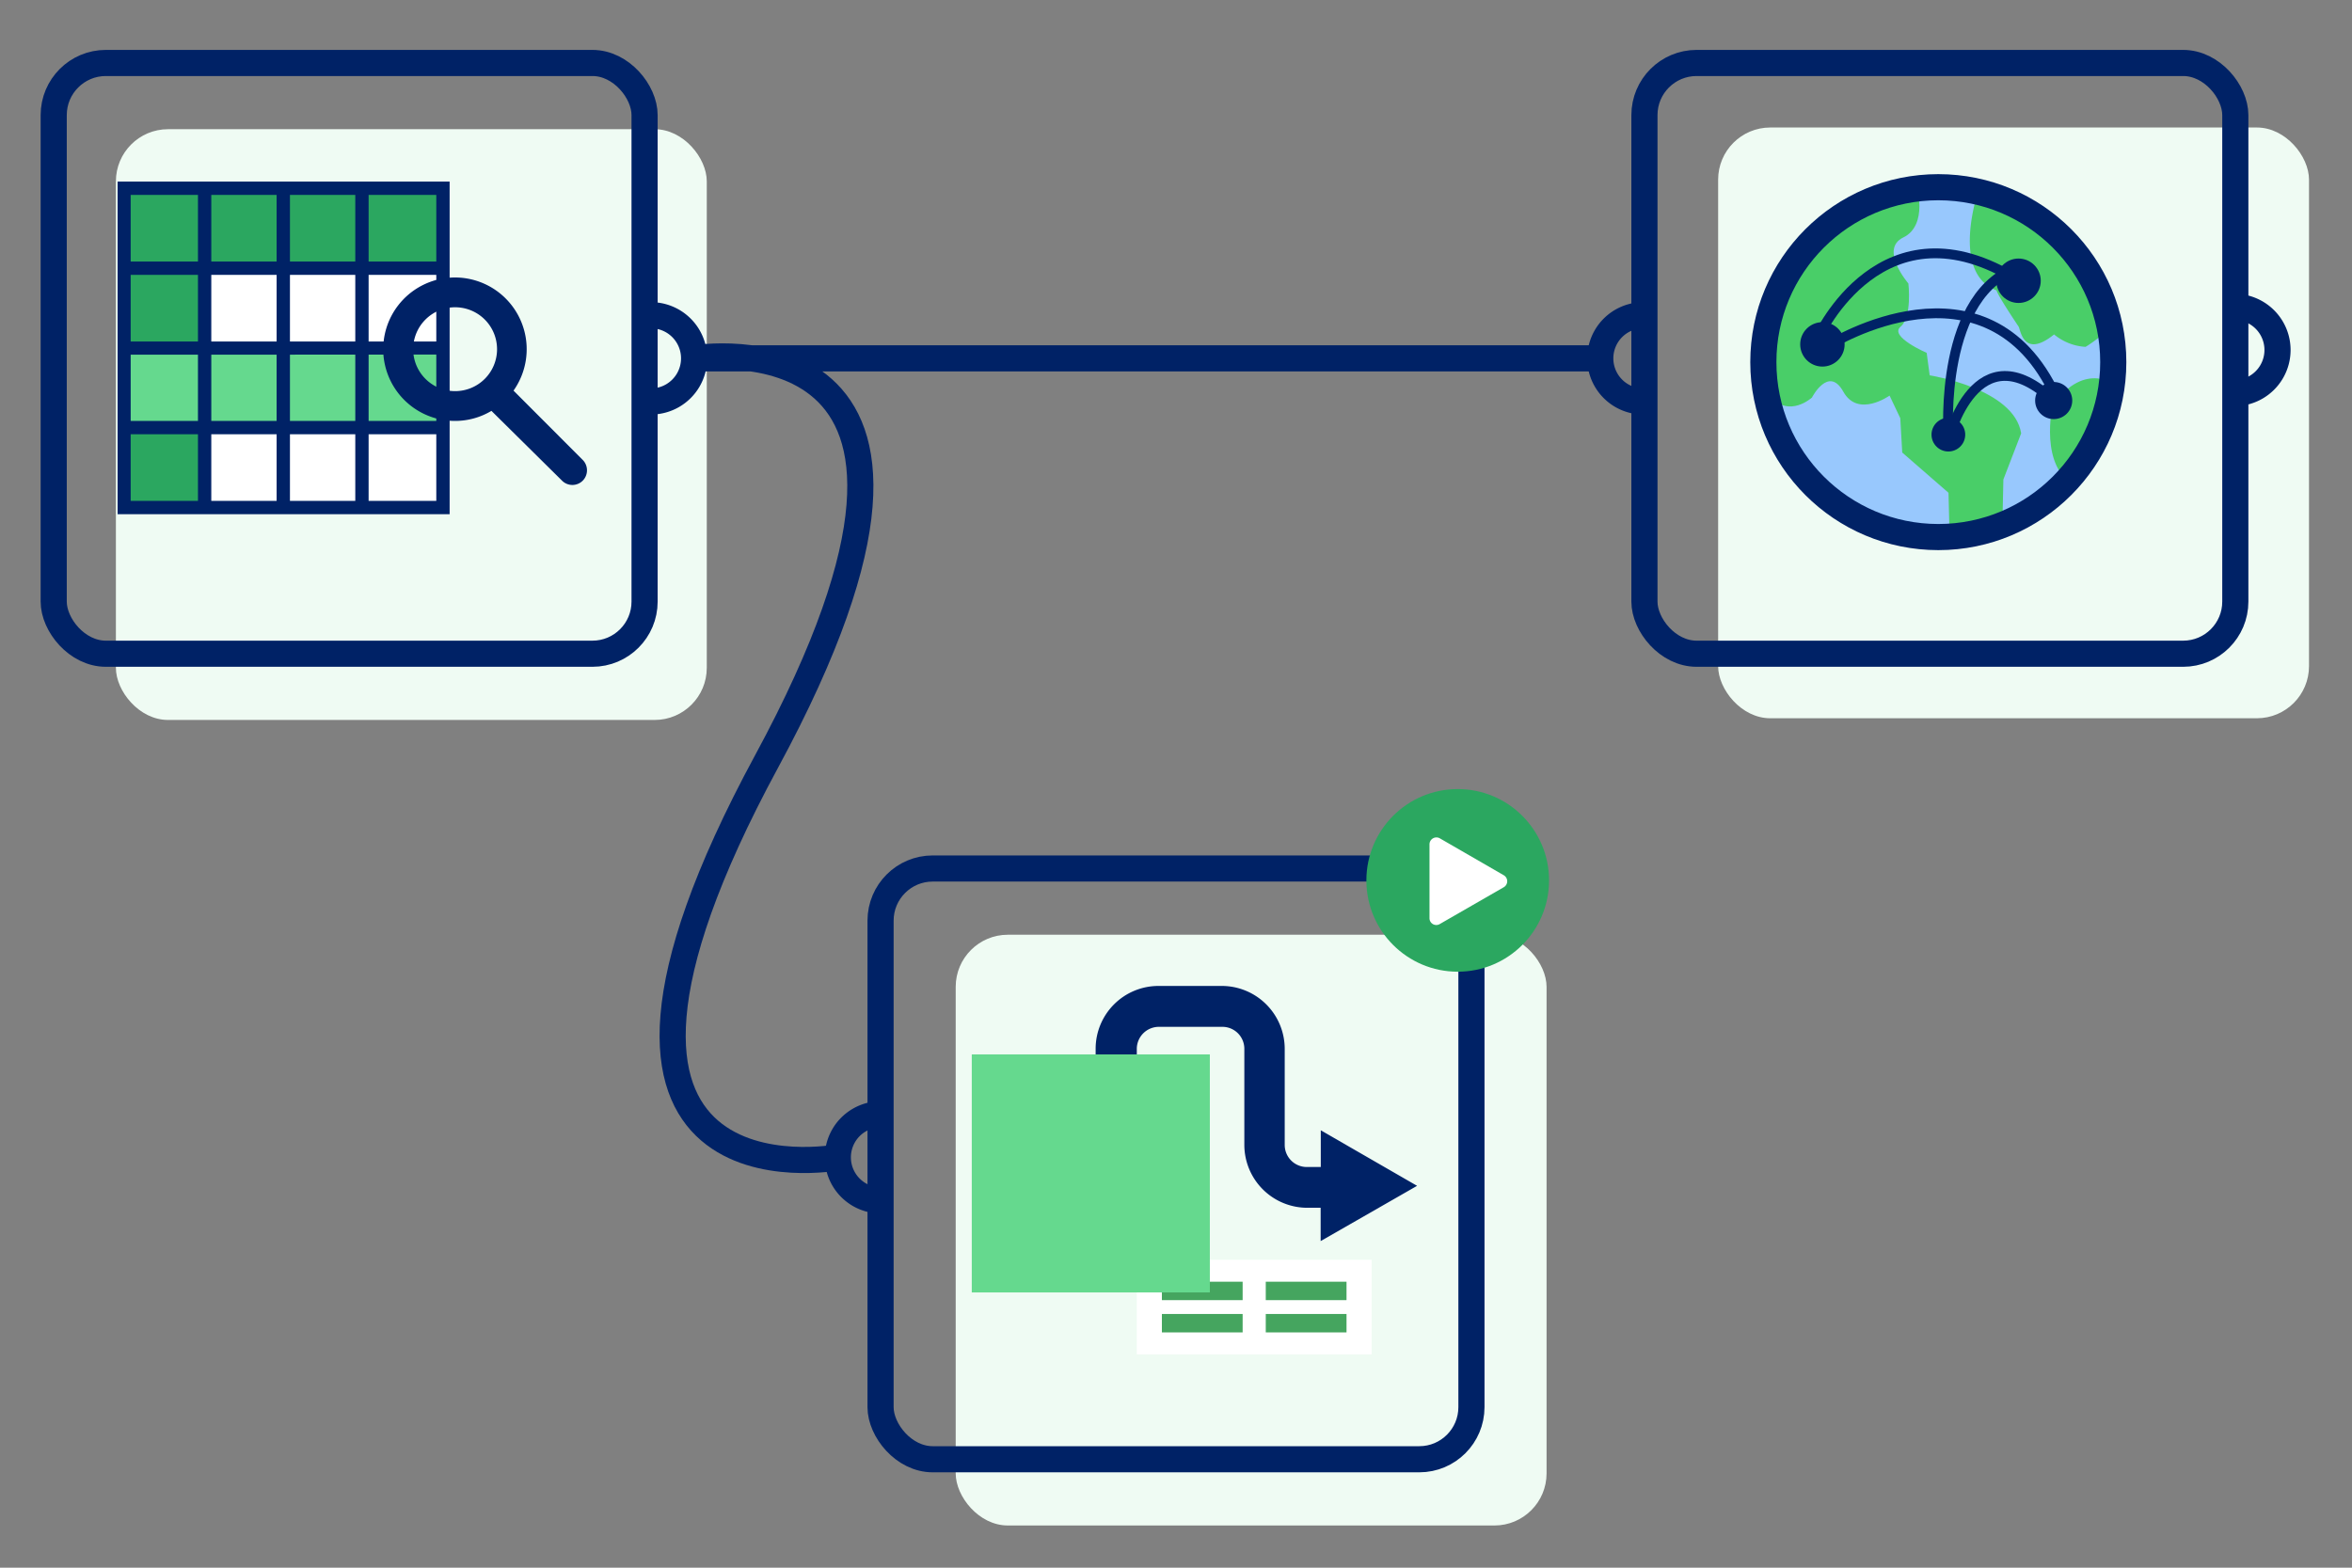
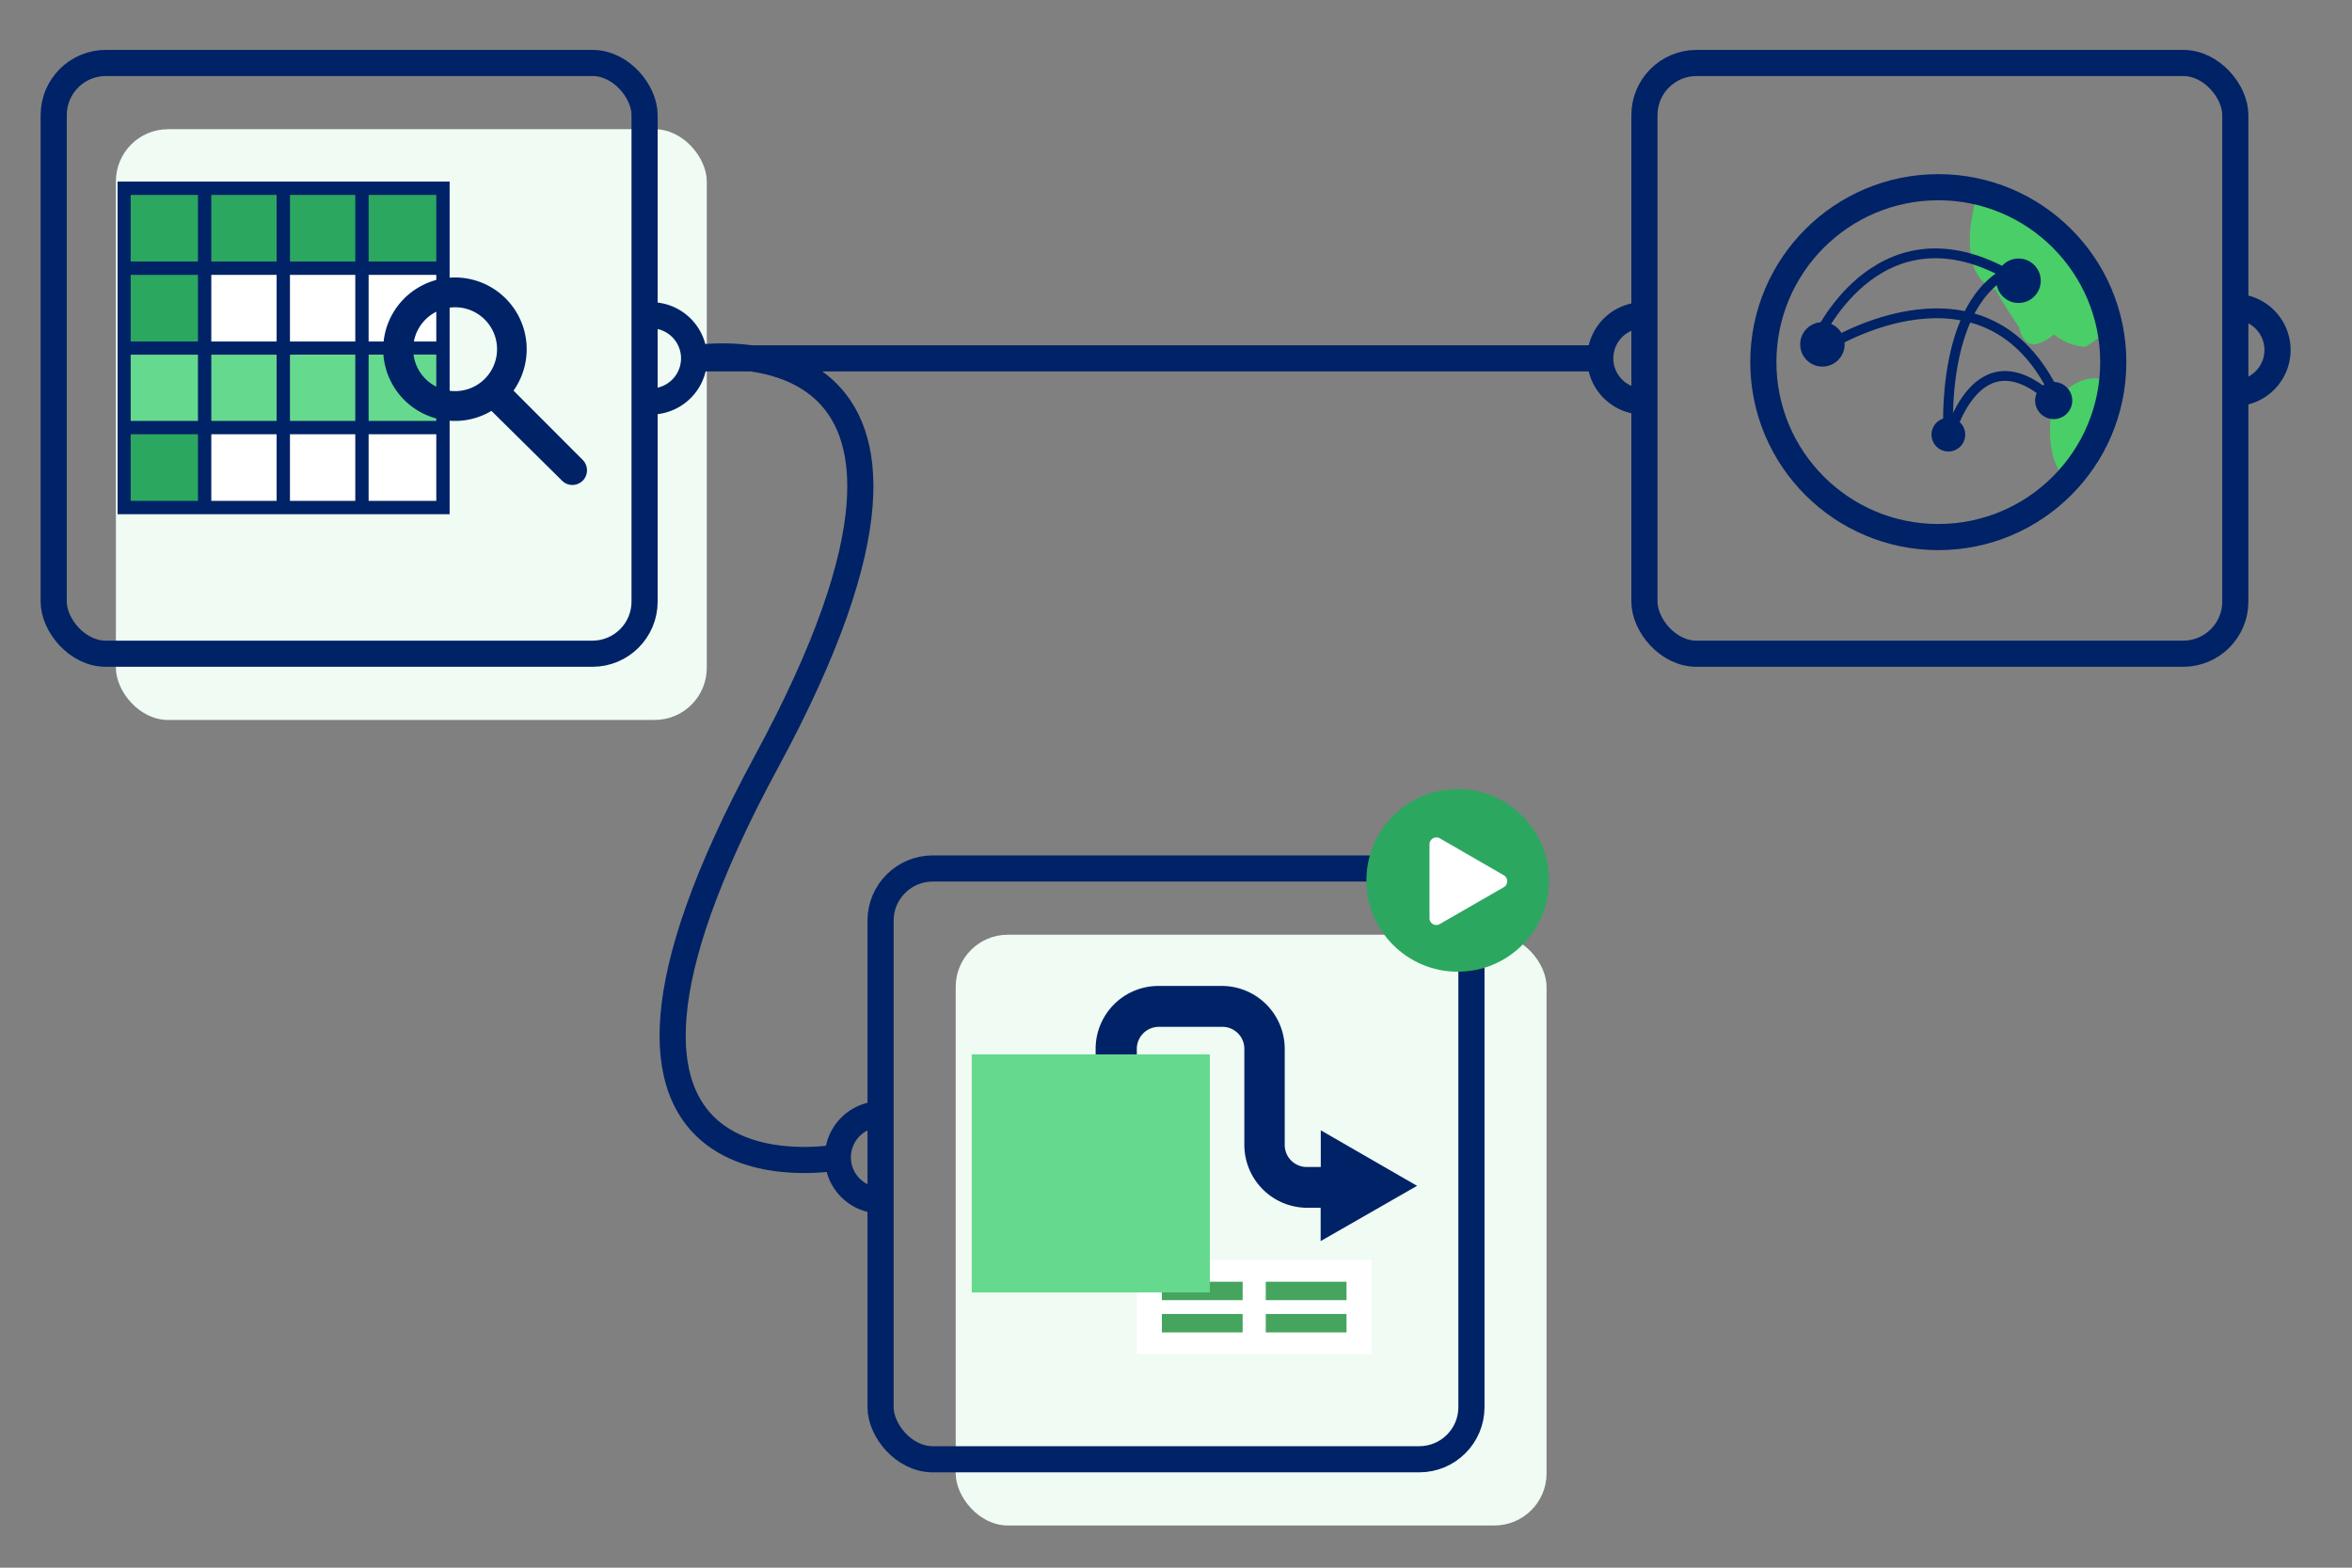
<svg xmlns="http://www.w3.org/2000/svg" id="Livello_1" data-name="Livello 1" viewBox="0 0 180 120">
  <rect x="0" y="0" width="180" height="120" fill="#808080" stroke="none" />
  <defs>
    <style>
      .cls-1, .cls-11 {
        fill: none;
        stroke: #026;
        stroke-miterlimit: 10;
      }

      .cls-1 {
        stroke-width: 2px;
      }

      .cls-2 {
        fill: #effbf3;
      }

      .cls-3 {
        fill: #2ba760;
      }

      .cls-4 {
        fill: #65d98e;
      }

      .cls-5 {
        fill: #fff;
      }

      .cls-6 {
        fill: #026;
      }

      .cls-7 {
        fill: #45a55f;
      }

      .cls-8 {
        clip-path: url(#clip-path);
      }

      .cls-9 {
        fill: #98c8fd;
      }

      .cls-10 {
        fill: #49ce68;
      }

      .cls-11 {
        stroke-width: 0.75px;
      }
    </style>
    <clipPath id="clip-path">
      <circle class="cls-1" cx="148.34" cy="27.72" r="13.39" />
    </clipPath>
  </defs>
  <rect class="cls-2" x="8.87" y="9.89" width="45.22" height="45.22" rx="3.99" />
  <rect class="cls-1" x="4.11" y="4.82" width="45.22" height="45.22" rx="3.99" />
  <path class="cls-1" d="M49.82,30.73a3.3,3.3,0,0,0,0-6.6" />
  <rect class="cls-2" x="73.14" y="71.55" width="45.22" height="45.22" rx="3.99" />
  <rect class="cls-1" x="67.39" y="66.48" width="45.22" height="45.22" rx="3.99" />
  <path class="cls-1" d="M67.42,85.29a3.3,3.3,0,0,0,0,6.6" />
-   <rect class="cls-2" x="131.49" y="9.76" width="45.22" height="45.22" rx="3.99" />
  <rect class="cls-1" x="125.85" y="4.82" width="45.22" height="45.22" rx="3.99" />
  <path class="cls-1" d="M171,30.09a3.3,3.3,0,0,0,0-6.6" />
  <path class="cls-1" d="M125.77,24.13a3.3,3.3,0,1,0,0,6.6" />
  <path class="cls-1" d="M64.12,88.59s-24.36,4.63-5.45-30.31-5.55-30.85-5.55-30.85h69.35" />
  <g>
    <rect class="cls-3" x="9.61" y="14.47" width="24.12" height="24.39" />
    <rect class="cls-4" x="9.28" y="26.46" width="24.79" height="6.37" />
    <rect class="cls-5" x="15.78" y="20.63" width="17.95" height="5.89" />
    <rect class="cls-5" x="15.78" y="32.69" width="18.22" height="6.23" />
    <path class="cls-6" d="M34.41,39.36H9V13.9H34.41ZM10,38.34H33.39V14.92H10Z" />
    <g>
      <rect class="cls-6" x="15.15" y="14.83" width="1.02" height="24.25" />
      <rect class="cls-6" x="21.17" y="14.65" width="1.02" height="24.25" />
      <rect class="cls-6" x="27.19" y="14.51" width="1.02" height="24.25" />
    </g>
    <g>
      <rect class="cls-6" x="9.46" y="20.02" width="24.52" height="1.02" />
      <path class="cls-6" d="M16.41,27.15c-3.84,0-6.81,0-7,0l.06-.5,0-.51c.55,0,16.11,0,24.26,0v1Z" />
      <rect class="cls-6" x="9.59" y="32.22" width="24.16" height="1.02" />
    </g>
  </g>
  <path class="cls-6" d="M44.56,35.17,39.3,29.9a5.49,5.49,0,1,0-4.48,2.32,5.41,5.41,0,0,0,2.79-.77L43,36.78a1.12,1.12,0,0,0,1.61,0A1.13,1.13,0,0,0,44.56,35.17ZM31.62,26.73a3.21,3.21,0,1,1,3.2,3.21A3.21,3.21,0,0,1,31.62,26.73Z" />
  <circle class="cls-3" cx="111.56" cy="67.39" r="6.99" />
  <path class="cls-5" d="M115.09,67l-4.9-2.83a.53.53,0,0,0-.79.45v5.66a.52.52,0,0,0,.79.45l4.9-2.82A.53.53,0,0,0,115.09,67Z" />
  <g>
    <rect class="cls-5" x="87" y="96.43" width="17.97" height="7.24" />
    <g>
      <g>
        <rect class="cls-7" x="96.87" y="98.11" width="6.18" height="1.41" />
        <rect class="cls-7" x="96.87" y="100.58" width="6.18" height="1.41" />
      </g>
      <g>
        <rect class="cls-7" x="88.92" y="98.11" width="6.18" height="1.41" />
        <rect class="cls-7" x="88.92" y="100.58" width="6.18" height="1.41" />
      </g>
    </g>
    <path class="cls-6" d="M108.45,90.77l-7.37-4.25v2.81H100a1.69,1.69,0,0,1-1.68-1.69V80.29a4.82,4.82,0,0,0-4.81-4.82H88.66a4.81,4.81,0,0,0-4.81,4.82v2.29H87V80.29a1.69,1.69,0,0,1,1.69-1.69h4.86a1.68,1.68,0,0,1,1.68,1.69v7.35A4.82,4.82,0,0,0,100,92.45h1.07V95Z" />
    <rect class="cls-4" x="74.37" y="80.71" width="18.22" height="18.22" />
  </g>
  <g>
    <g>
      <g class="cls-8">
-         <circle class="cls-9" cx="148.34" cy="27.72" r="13.39" />
-         <path class="cls-10" d="M146.43,14.11c.37,0,1.12,3.16-.76,4.06s.38,3.53.38,3.53.3,2.56-.6,3.31,2,2,2,2l.23,1.72s6.46,1,7,4.44l-1.36,3.53-.07,3.16-1.2,2-2.86-1.36-.07-2.78-3.54-3.08-.15-2.63-.82-1.73s-2.41,1.73-3.54-.3-2.4.45-2.4.45-1.73,1.58-3.16-.07C135.45,30.42,127,13.88,146.43,14.11Z" />
        <path class="cls-10" d="M151.49,14.33s-2.34,6.51,1.31,7.9c0,0-.07.14,1.69,2.78.14.22.36,2.49,2.71.59a4.15,4.15,0,0,0,2.41.95S164,24,162.46,21.13C162.46,21.13,159,14,151.49,14.33Z" />
        <path class="cls-10" d="M162,29.55s-2.35-2.05-4.91,1.46c0,0-1.1,4.83,1.83,6.22C159,37.23,164.73,33.13,162,29.55Z" />
      </g>
      <circle class="cls-1" cx="148.34" cy="27.72" r="13.39" />
    </g>
    <path class="cls-11" d="M139.16,25.78s4.9-10.83,15.32-4.29" />
    <path class="cls-11" d="M140.05,26.39s12-7.49,17.29,3.95" />
    <path class="cls-11" d="M149.11,33.27s-.76-11,5.58-12.87" />
    <path class="cls-11" d="M149.1,33.68s2.1-8.62,8.07-3" />
    <circle class="cls-6" cx="154.48" cy="21.49" r="1.7" />
    <circle class="cls-6" cx="139.47" cy="26.36" r="1.7" />
    <circle class="cls-6" cx="149.11" cy="33.27" r="1.29" />
    <circle class="cls-6" cx="157.17" cy="30.66" r="1.42" />
  </g>
</svg>